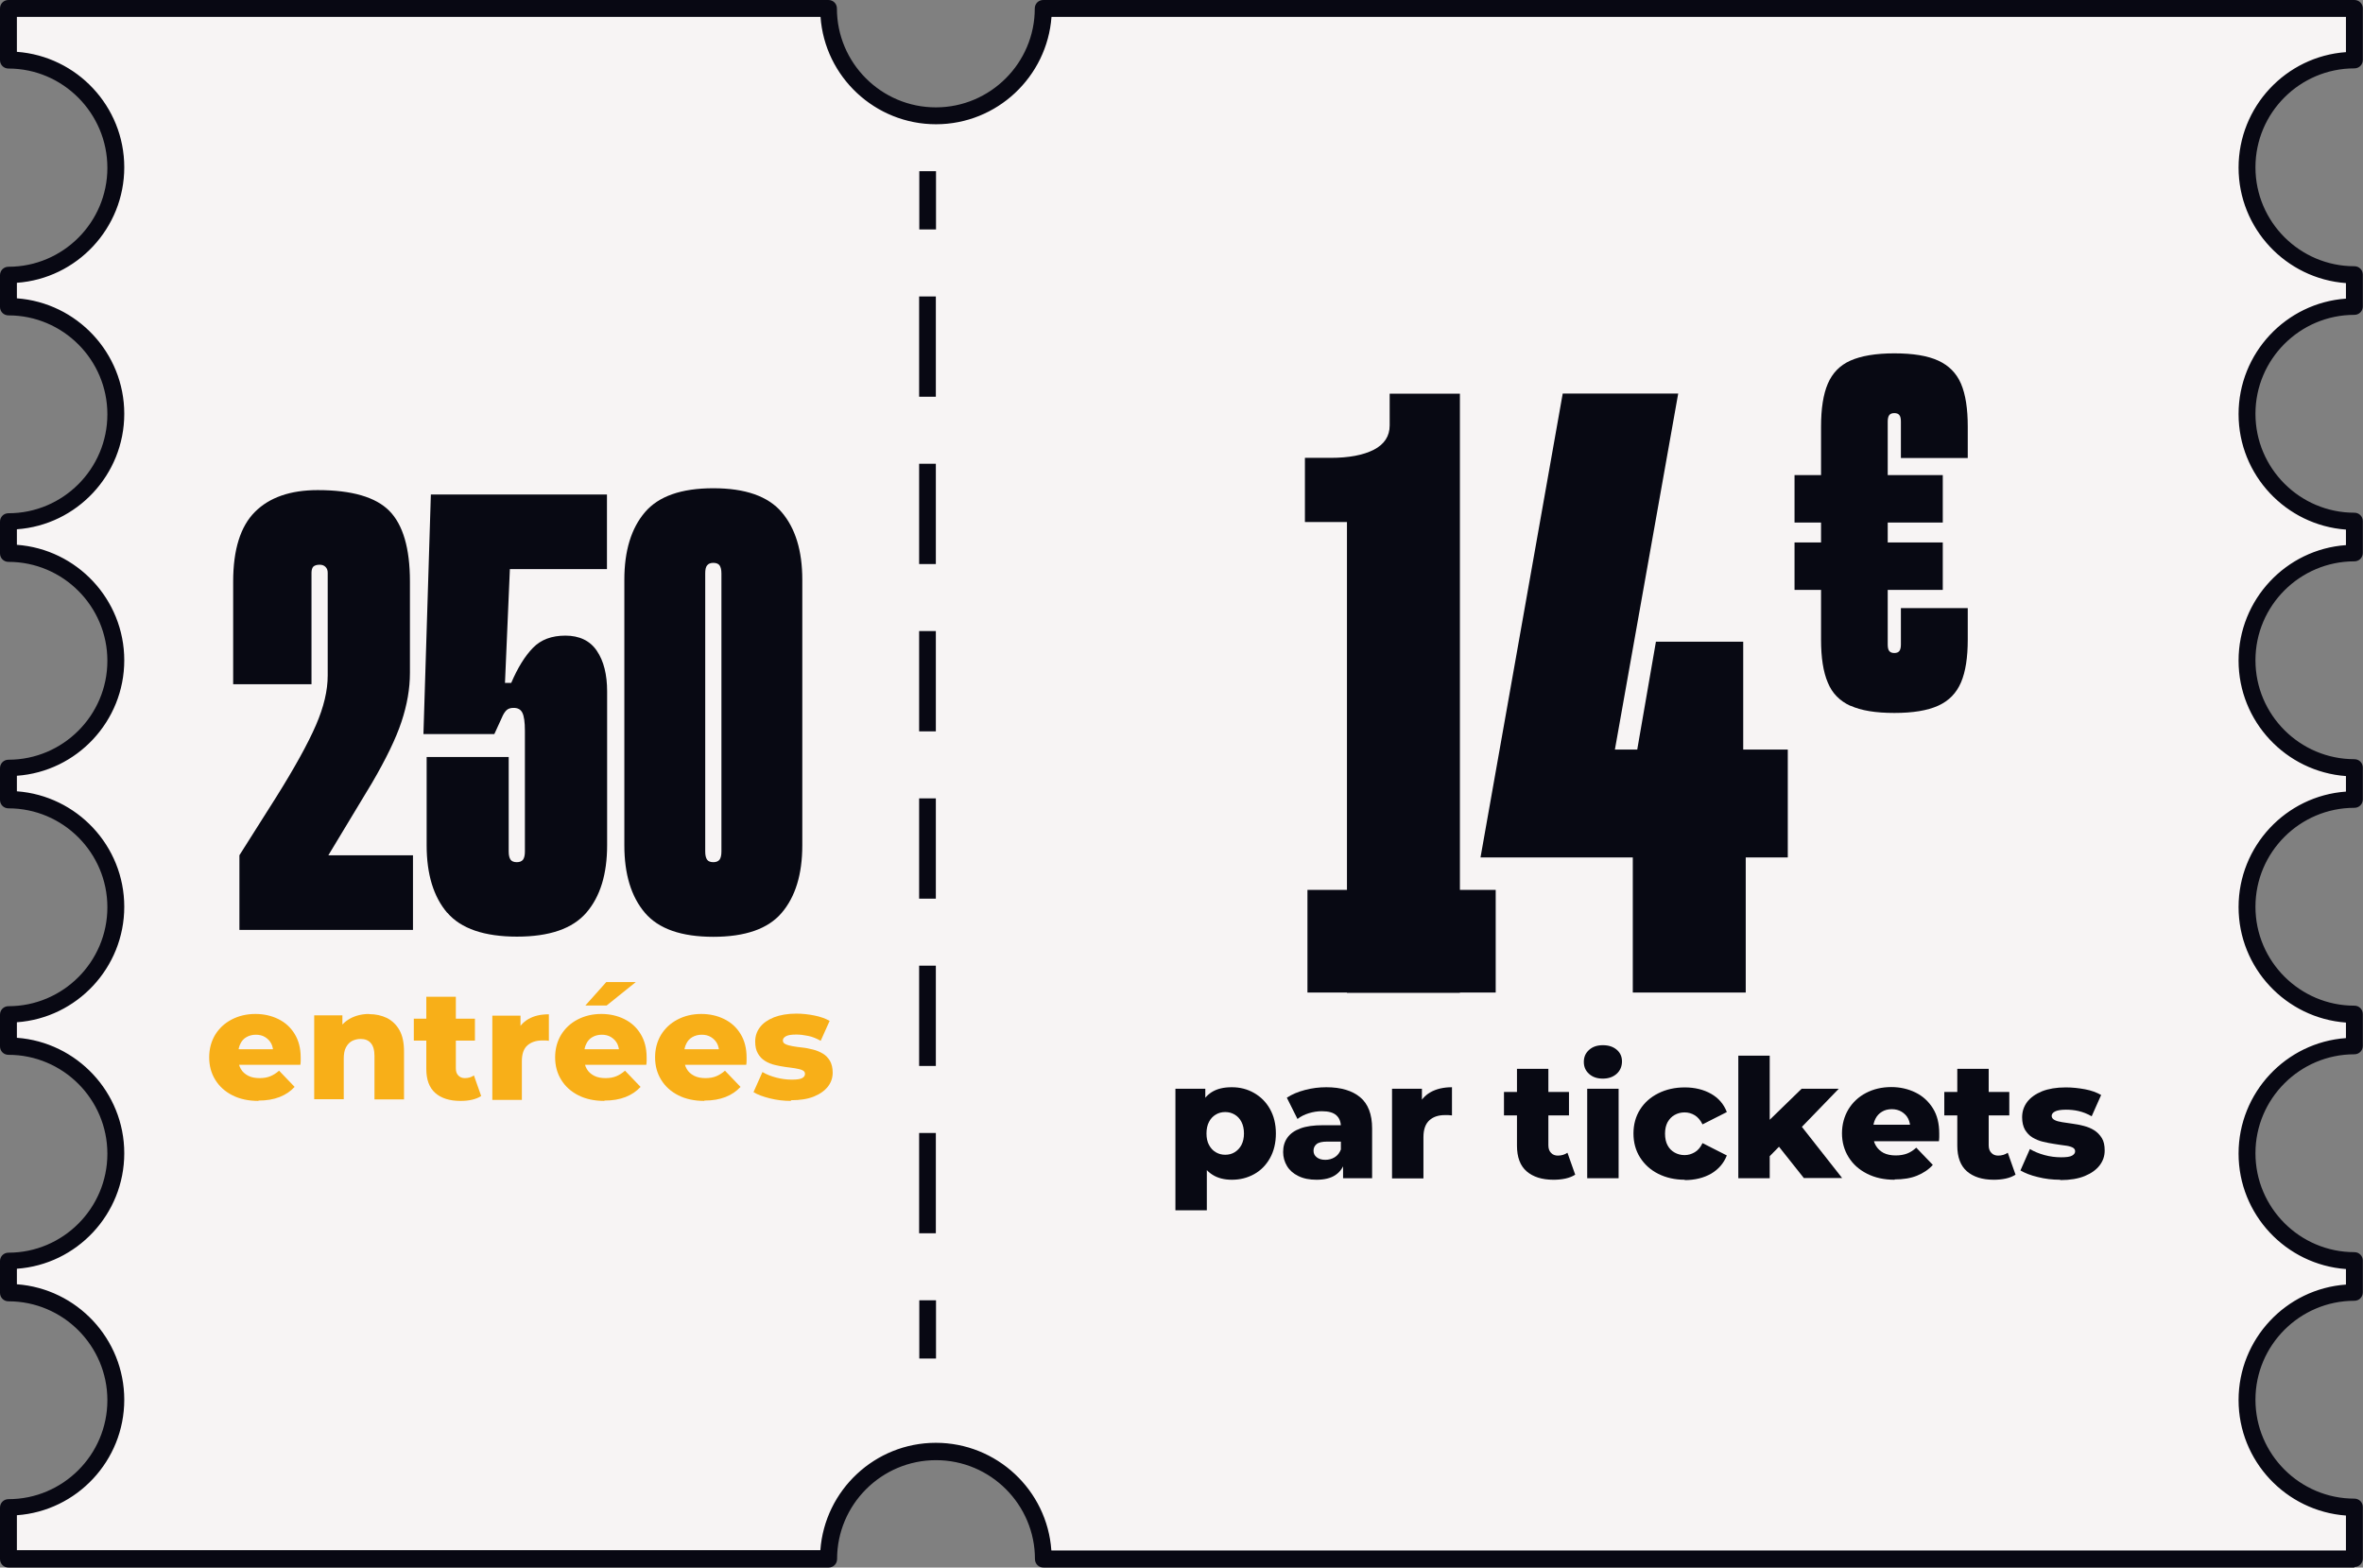
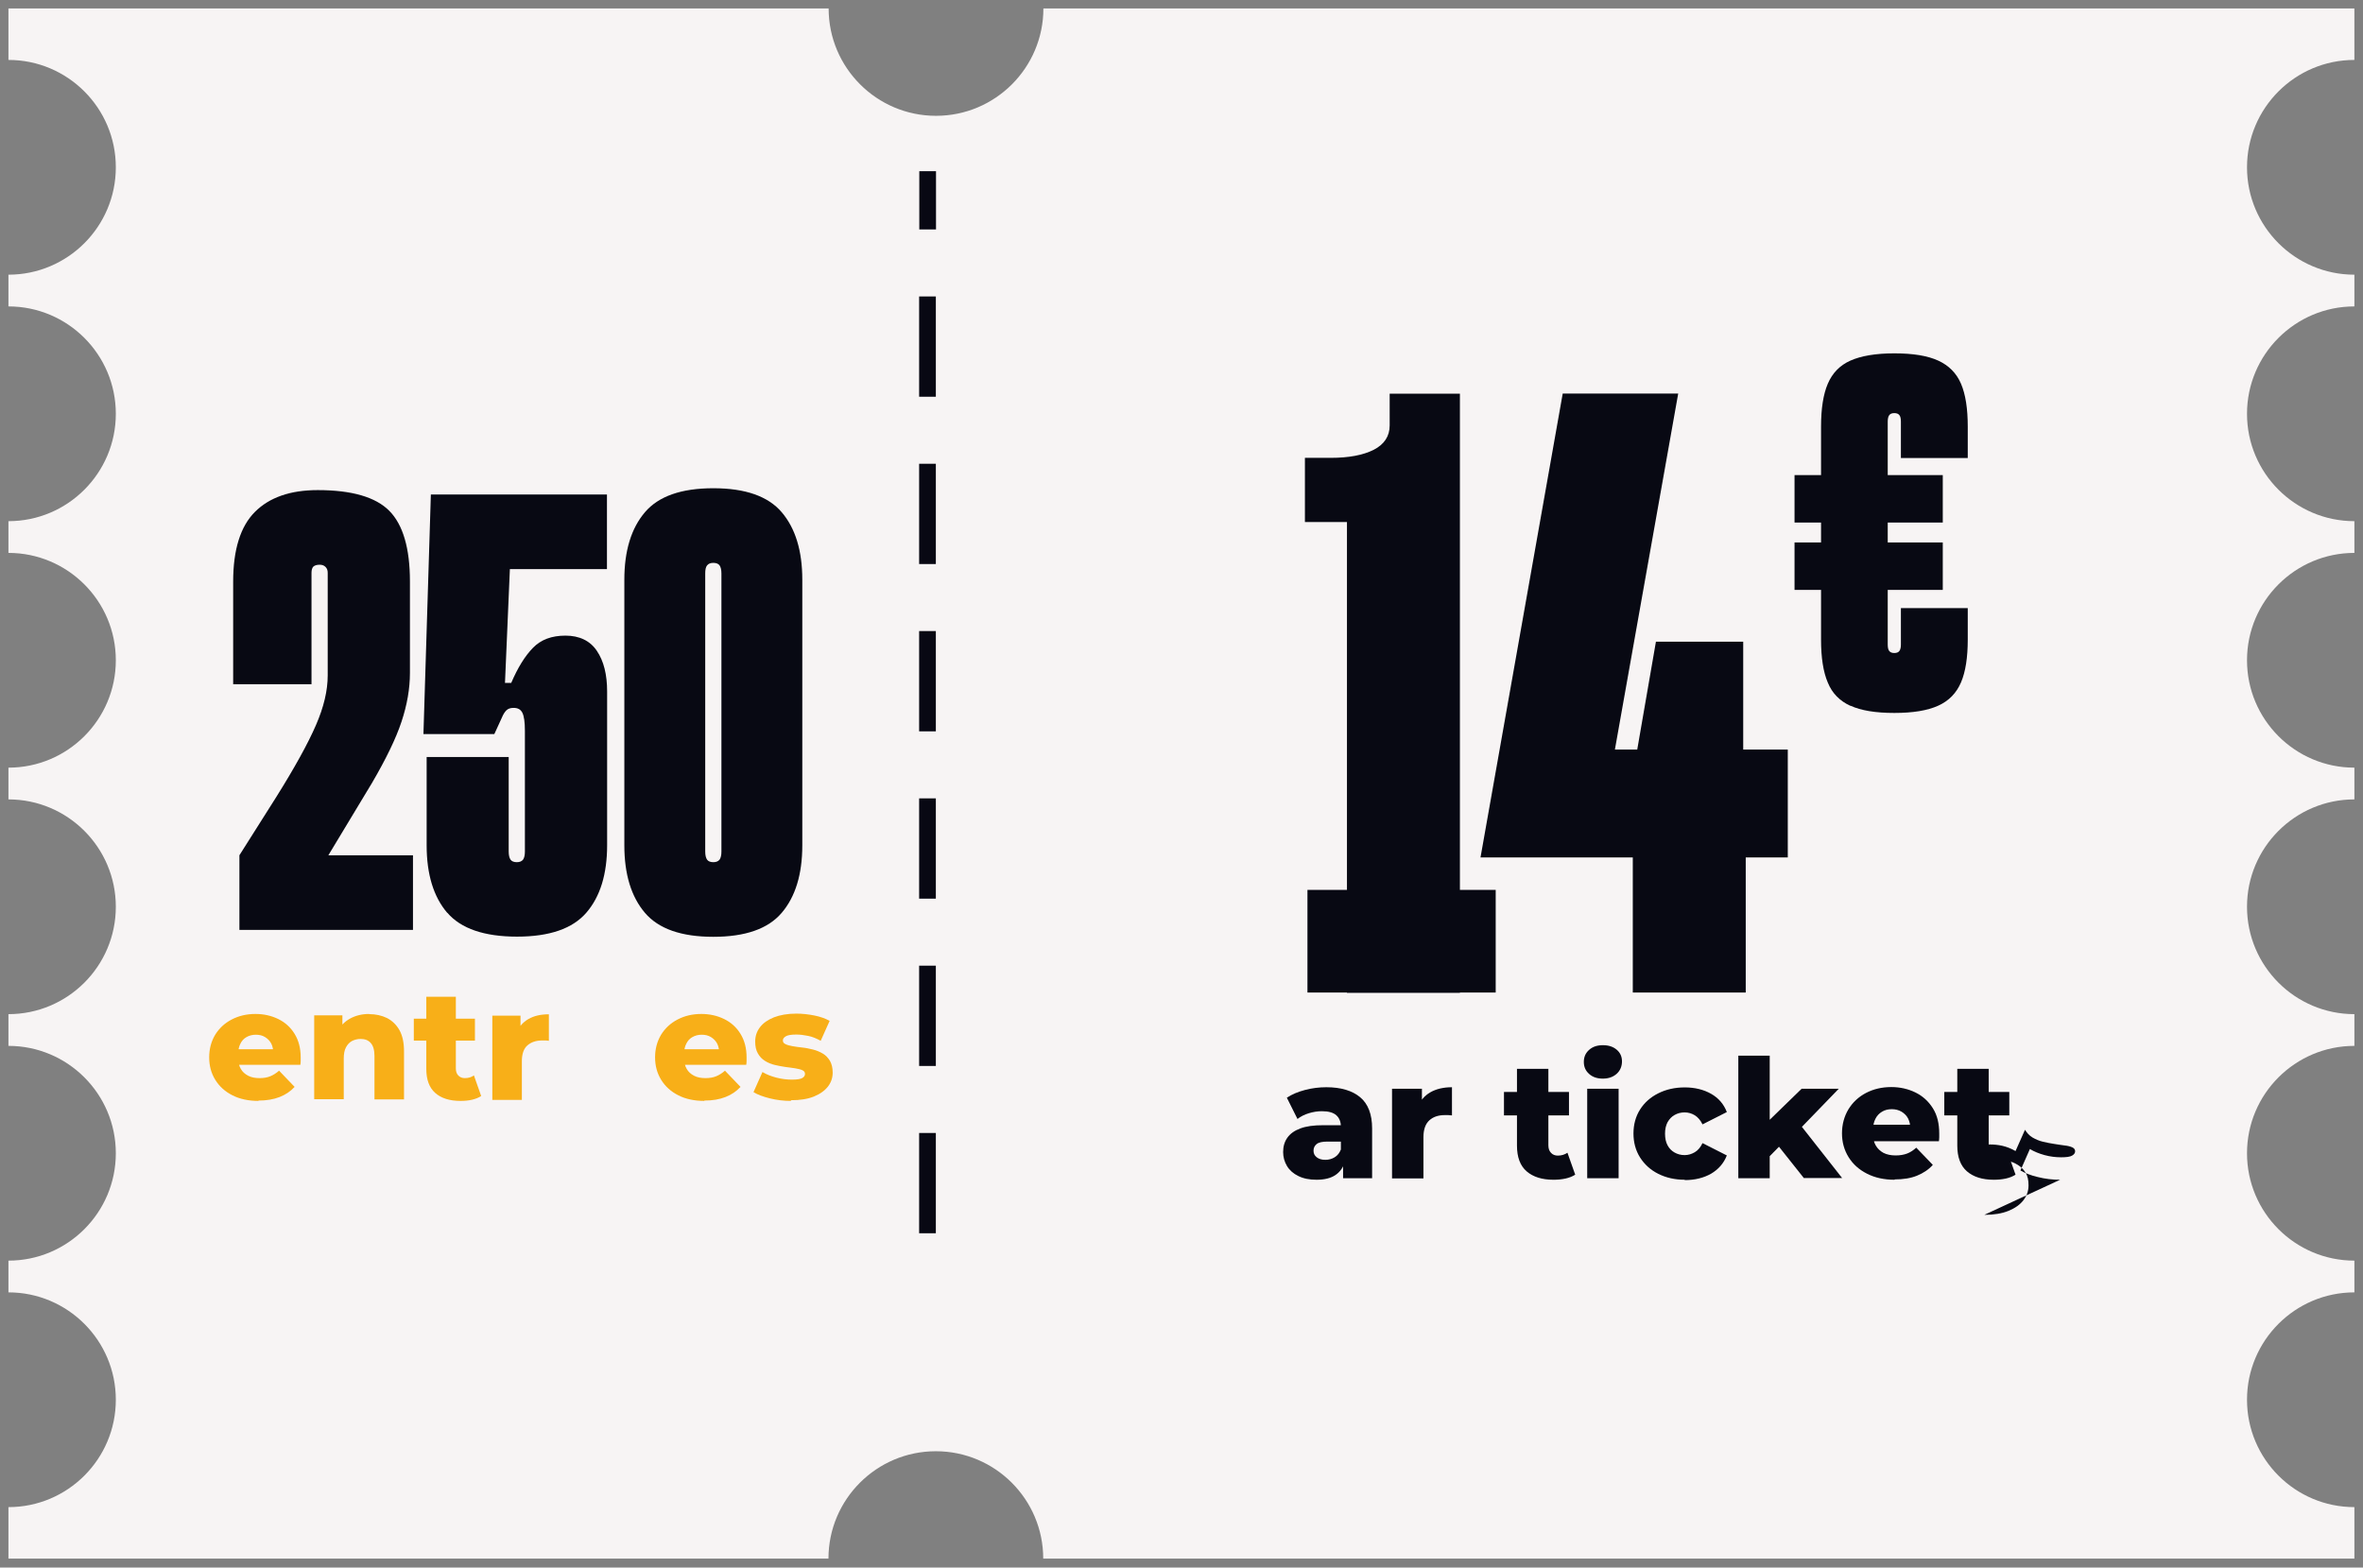
<svg xmlns="http://www.w3.org/2000/svg" id="Calque_2" data-name="Calque 2" viewBox="0 0 139.96 92.85">
  <rect x="0" y="0" width="139.96" height="92.85" fill="#808080" stroke="none" />
  <defs>
    <style>
      .cls-1 {
        fill: #f8af18;
      }

      .cls-2 {
        fill: #080913;
      }

      .cls-3 {
        fill: #080813;
      }

      .cls-4 {
        fill: #f7f4f4;
      }
    </style>
  </defs>
  <g id="Calque_1-2" data-name="Calque 1">
    <g>
      <g>
        <path class="cls-4" d="M139.45,3.56V.5H61.8c0,3.51-2.85,6.36-6.36,6.36s-6.36-2.85-6.36-6.36H.5v3.05c3.51,0,6.36,2.85,6.36,6.36s-2.85,6.36-6.36,6.36v1.88c3.51,0,6.36,2.85,6.36,6.36s-2.85,6.36-6.36,6.36v1.88c3.51,0,6.36,2.85,6.36,6.36s-2.85,6.36-6.36,6.36v1.88c3.51,0,6.36,2.85,6.36,6.36s-2.85,6.36-6.36,6.36v1.88c3.51,0,6.36,2.85,6.36,6.36s-2.85,6.36-6.36,6.36v1.88c3.51,0,6.36,2.85,6.36,6.36s-2.85,6.36-6.36,6.36v3.05h48.57c0-3.51,2.85-6.36,6.36-6.36s6.36,2.85,6.36,6.36h77.66v-3.05c-3.51,0-6.36-2.85-6.36-6.36s2.85-6.36,6.36-6.36v-1.88c-3.51,0-6.36-2.85-6.36-6.36s2.85-6.36,6.36-6.36v-1.88c-3.51,0-6.36-2.85-6.36-6.36s2.85-6.36,6.36-6.36v-1.88c-3.51,0-6.36-2.85-6.36-6.36s2.85-6.36,6.36-6.36v-1.88c-3.51,0-6.36-2.85-6.36-6.36s2.85-6.36,6.36-6.36v-1.88c-3.51,0-6.36-2.85-6.36-6.36s2.85-6.36,6.36-6.36Z" />
-         <path class="cls-3" d="M139.45,92.85H61.8c-.28,0-.5-.22-.5-.5,0-3.23-2.63-5.86-5.86-5.86s-5.86,2.63-5.86,5.86c0,.28-.22.5-.5.5H.5c-.28,0-.5-.22-.5-.5v-3.05c0-.28.22-.5.5-.5,3.23,0,5.86-2.63,5.86-5.86s-2.63-5.86-5.86-5.86c-.28,0-.5-.22-.5-.5v-1.88c0-.28.22-.5.5-.5,3.23,0,5.86-2.63,5.86-5.86s-2.63-5.86-5.86-5.86c-.28,0-.5-.22-.5-.5v-1.88c0-.28.22-.5.5-.5,3.23,0,5.86-2.63,5.86-5.86s-2.63-5.86-5.86-5.86c-.28,0-.5-.22-.5-.5v-1.88c0-.28.22-.5.5-.5,3.23,0,5.86-2.63,5.86-5.86s-2.63-5.86-5.86-5.86c-.28,0-.5-.22-.5-.5v-1.88c0-.28.22-.5.5-.5,3.23,0,5.86-2.63,5.86-5.86s-2.63-5.86-5.86-5.86c-.28,0-.5-.22-.5-.5v-1.88c0-.28.22-.5.5-.5,3.23,0,5.86-2.63,5.86-5.86S3.73,4.06.5,4.06c-.28,0-.5-.22-.5-.5V.5C0,.22.22,0,.5,0h48.57c.28,0,.5.22.5.5,0,3.23,2.63,5.86,5.86,5.86s5.86-2.63,5.86-5.86c0-.28.22-.5.5-.5h77.66c.28,0,.5.22.5.5v3.05c0,.28-.22.5-.5.5-3.23,0-5.86,2.63-5.86,5.86s2.63,5.86,5.86,5.86c.28,0,.5.22.5.5v1.88c0,.28-.22.5-.5.5-3.23,0-5.86,2.63-5.86,5.86s2.63,5.86,5.86,5.86c.28,0,.5.22.5.5v1.88c0,.28-.22.5-.5.5-3.23,0-5.86,2.63-5.86,5.86s2.63,5.86,5.86,5.86c.28,0,.5.22.5.5v1.88c0,.28-.22.5-.5.5-3.23,0-5.86,2.63-5.86,5.86s2.63,5.86,5.86,5.86c.28,0,.5.22.5.5v1.88c0,.28-.22.5-.5.5-3.23,0-5.86,2.63-5.86,5.86s2.63,5.86,5.86,5.86c.28,0,.5.22.5.5v1.88c0,.28-.22.5-.5.5-3.23,0-5.86,2.63-5.86,5.86s2.63,5.86,5.86,5.86c.28,0,.5.22.5.5v3.05c0,.28-.22.5-.5.5ZM62.28,91.84h76.67v-2.07c-3.55-.26-6.36-3.23-6.36-6.84s2.81-6.59,6.36-6.84v-.92c-3.55-.26-6.36-3.23-6.36-6.84s2.81-6.59,6.36-6.84v-.92c-3.55-.26-6.36-3.23-6.36-6.84s2.81-6.59,6.36-6.84v-.92c-3.55-.26-6.36-3.23-6.36-6.84s2.81-6.59,6.36-6.84v-.92c-3.55-.26-6.36-3.23-6.36-6.84s2.81-6.59,6.36-6.84v-.92c-3.55-.26-6.36-3.23-6.36-6.84s2.81-6.59,6.36-6.84V1H62.28c-.26,3.55-3.23,6.36-6.84,6.36s-6.59-2.81-6.84-6.36H1v2.07c3.55.26,6.36,3.23,6.36,6.84s-2.81,6.59-6.36,6.84v.92c3.55.26,6.36,3.23,6.36,6.84s-2.81,6.59-6.36,6.84v.92c3.55.26,6.36,3.23,6.36,6.84s-2.81,6.59-6.36,6.84v.92c3.55.26,6.36,3.23,6.36,6.84s-2.81,6.59-6.36,6.84v.92c3.55.26,6.36,3.23,6.36,6.84s-2.81,6.59-6.36,6.84v.92c3.55.26,6.36,3.23,6.36,6.84s-2.81,6.59-6.36,6.84v2.07h47.59c.26-3.55,3.23-6.36,6.84-6.36s6.59,2.81,6.84,6.36Z" />
      </g>
      <g>
        <rect class="cls-3" x="54.45" y="10.14" width=".99" height="3.45" />
        <path class="cls-3" d="M55.43,73.05h-.99v-5.94h.99v5.94ZM55.43,63.14h-.99v-5.94h.99v5.94ZM55.43,53.23h-.99v-5.94h.99v5.94ZM55.43,43.32h-.99v-5.94h.99v5.94ZM55.43,33.41h-.99v-5.94h.99v5.94ZM55.43,23.5h-.99v-5.94h.99v5.94Z" />
-         <rect class="cls-3" x="54.45" y="77.02" width=".99" height="3.45" />
      </g>
      <g>
        <path class="cls-2" d="M79.77,28.38l1.98,2.54h-4.46v-3.8h1.52c1.08,0,1.93-.16,2.56-.48.62-.32.94-.8.94-1.44v-1.88h4.16v35.49h-6.69v-30.42ZM77.44,52.71h11.15v6.08h-11.15v-6.08Z" />
        <path class="cls-2" d="M92.55,23.31h6.85l-3.75,21.09h10.24v6.39h-18.2l4.87-27.48ZM96.71,45.92l1.37-7.91h5.17v8.01l.15,3.19v9.58h-6.69v-12.88Z" />
        <path class="cls-2" d="M106.29,28.14h8.78v2.81h-8.78v-2.81ZM106.29,32.13h8.78v2.81h-8.78v-2.81ZM109.6,41.81c-.63-.29-1.08-.74-1.34-1.38-.27-.63-.4-1.48-.4-2.54v-12.62c0-1.06.13-1.91.4-2.54.27-.63.71-1.09,1.34-1.37s1.5-.43,2.6-.43,1.97.14,2.6.43,1.08.74,1.35,1.37c.27.63.4,1.48.4,2.54v1.86h-3.96v-2.16c0-.18-.03-.31-.09-.38-.06-.08-.16-.12-.3-.12s-.24.04-.3.12c-.06.08-.09.21-.09.38v13.21c0,.18.03.31.09.38.06.08.16.12.3.12s.24-.04.3-.12c.06-.08.09-.21.09-.38v-2.16h3.96v1.86c0,1.06-.13,1.91-.4,2.54-.27.63-.71,1.09-1.35,1.38s-1.5.43-2.6.43-1.97-.14-2.6-.43Z" />
      </g>
      <g>
        <path class="cls-2" d="M14.18,50.66l2.17-3.43c1.11-1.77,1.89-3.19,2.36-4.27.47-1.08.7-2.06.7-2.95v-6.08c0-.15-.04-.26-.13-.35-.09-.09-.2-.13-.35-.13-.17,0-.29.04-.37.11-.07.07-.11.2-.11.37v6.6h-4.64v-6.08c0-1.89.43-3.27,1.29-4.13.86-.86,2.1-1.29,3.72-1.29,2.01,0,3.43.41,4.24,1.23.81.82,1.22,2.22,1.22,4.18v5.42c0,.93-.17,1.9-.5,2.89-.33,1-.92,2.21-1.75,3.63l-2.69,4.46v-.18h5.12v4.42h-10.28v-4.42Z" />
        <path class="cls-2" d="M26.49,54.07c-.81-.95-1.22-2.28-1.22-4v-5.23h4.86v5.6c0,.22.04.38.11.48.07.1.2.15.37.15s.29-.05.37-.15c.07-.1.11-.26.11-.48v-7.15c0-.52-.05-.87-.15-1.07-.1-.2-.27-.29-.52-.29-.17,0-.31.04-.41.13-.1.09-.2.24-.29.46l-.44.96h-4.2l.44-14.19h10.43v4.42h-5.75l-.29,6.74h.37c.39-.91.82-1.6,1.29-2.08.47-.48,1.1-.72,1.92-.72s1.46.3,1.86.9c.41.6.61,1.41.61,2.41v9.1c0,1.72-.41,3.05-1.23,4-.82.95-2.19,1.42-4.11,1.42s-3.32-.47-4.13-1.42Z" />
        <path class="cls-2" d="M38.2,54.07c-.81-.95-1.22-2.28-1.22-4v-15.73c0-1.72.41-3.05,1.22-4,.81-.95,2.16-1.42,4.05-1.42s3.24.47,4.05,1.42c.81.95,1.22,2.28,1.22,4v15.73c0,1.72-.41,3.05-1.22,4-.81.95-2.16,1.42-4.05,1.42s-3.24-.47-4.05-1.42ZM42.62,50.92c.07-.1.11-.26.11-.48v-16.47c0-.22-.04-.38-.11-.48s-.2-.15-.37-.15-.29.05-.37.15-.11.26-.11.48v16.47c0,.22.04.38.11.48.07.1.2.15.37.15s.29-.05.37-.15Z" />
      </g>
      <g>
-         <path class="cls-2" d="M69.62,71.69v-7.2h1.77v2.65s.09,1.76.09,1.76v2.79h-1.86ZM72.96,69.88c-.45,0-.84-.1-1.15-.3-.32-.2-.56-.5-.73-.9-.17-.4-.25-.92-.25-1.54s.08-1.15.23-1.55c.16-.4.39-.7.71-.9.32-.2.71-.29,1.19-.29s.92.11,1.32.34c.4.23.71.54.94.95.23.41.35.89.35,1.45s-.12,1.05-.35,1.46c-.23.41-.54.73-.94.95s-.83.33-1.32.33ZM72.57,68.4c.21,0,.4-.05.56-.15s.3-.24.4-.43c.1-.19.15-.42.15-.68s-.05-.5-.15-.69c-.1-.19-.23-.33-.4-.43s-.35-.15-.56-.15-.4.05-.56.15c-.17.1-.3.24-.4.43s-.15.42-.15.69.05.5.15.68c.1.19.23.33.4.43.17.1.35.15.56.15Z" />
        <path class="cls-2" d="M77.98,69.88c-.42,0-.78-.07-1.08-.22-.29-.14-.52-.34-.67-.59s-.23-.53-.23-.83c0-.33.08-.61.25-.85.17-.24.42-.42.77-.55s.79-.19,1.34-.19h1.25v.97h-1c-.3,0-.51.05-.63.15-.12.1-.18.23-.18.39s.06.29.19.39.29.15.51.15c.2,0,.39-.05.55-.15.17-.1.29-.26.37-.46l.25.68c-.1.37-.29.64-.57.83-.28.19-.66.28-1.12.28ZM79.55,69.79v-.99l-.13-.24v-1.82c0-.29-.09-.52-.27-.68-.18-.16-.46-.24-.86-.24-.25,0-.51.04-.77.12-.26.08-.48.19-.67.34l-.63-1.26c.3-.2.66-.35,1.08-.46.42-.11.84-.16,1.26-.16.86,0,1.53.2,2,.59s.71,1.01.71,1.85v2.95h-1.73Z" />
        <path class="cls-2" d="M82.45,69.79v-5.3h1.77v1.55l-.26-.44c.16-.4.41-.7.76-.9.35-.2.78-.3,1.28-.3v1.67c-.08-.01-.16-.02-.22-.02-.06,0-.13,0-.2,0-.38,0-.69.1-.92.31-.23.21-.35.54-.35,1v2.44h-1.86Z" />
        <path class="cls-2" d="M89.08,66.07v-1.39h3.85v1.39h-3.85ZM92.01,69.88c-.68,0-1.21-.17-1.59-.5s-.57-.84-.57-1.52v-4.55h1.86v4.53c0,.19.05.34.16.45.1.11.24.16.4.16.22,0,.41-.06.57-.17l.46,1.3c-.16.1-.35.18-.58.23s-.47.07-.71.07Z" />
        <path class="cls-2" d="M94.94,63.89c-.34,0-.61-.09-.82-.28-.21-.19-.31-.42-.31-.71s.1-.52.31-.71c.21-.19.48-.28.82-.28s.61.09.82.27c.21.18.31.41.31.69s-.1.54-.31.73-.48.29-.83.29ZM94.01,69.79v-5.3h1.86v5.3h-1.86Z" />
        <path class="cls-2" d="M99.79,69.88c-.59,0-1.11-.12-1.57-.35-.46-.23-.82-.56-1.08-.97-.26-.41-.39-.89-.39-1.42s.13-1.01.39-1.42c.26-.41.62-.73,1.08-.96s.98-.35,1.57-.35,1.12.13,1.56.38c.44.25.75.61.93,1.08l-1.44.73c-.12-.25-.28-.43-.46-.54s-.38-.17-.6-.17-.41.05-.59.15c-.18.1-.31.24-.42.43-.1.19-.15.41-.15.68s.05.51.15.69c.1.19.24.33.42.43.18.1.37.15.59.15s.41-.06.6-.17.34-.29.46-.54l1.44.73c-.18.46-.49.82-.93,1.08-.44.25-.96.38-1.56.38Z" />
        <path class="cls-2" d="M102.96,69.79v-7.26h1.86v7.26h-1.86ZM104.5,68.81l.05-2.22,2.16-2.1h2.2l-2.4,2.48-.95.76-1.07,1.09ZM106.85,69.79l-1.62-2.04,1.16-1.43,2.72,3.46h-2.25Z" />
        <path class="cls-2" d="M112.22,69.88c-.63,0-1.17-.12-1.64-.36-.47-.24-.83-.56-1.09-.98s-.39-.89-.39-1.41.13-1,.38-1.42c.25-.41.6-.74,1.04-.97.44-.23.94-.35,1.5-.35.52,0,1,.11,1.43.32s.77.52,1.03.93.38.91.38,1.5c0,.07,0,.14,0,.22,0,.08-.01.16-.02.24h-4.2v-.98h3.21l-.7.27c0-.24-.04-.45-.13-.63-.09-.18-.23-.31-.39-.41-.17-.1-.36-.15-.58-.15s-.42.05-.58.15c-.17.1-.3.24-.39.42s-.14.39-.14.63v.28c0,.26.05.49.16.67.11.19.26.33.46.44.2.1.44.15.72.15.26,0,.48-.04.67-.11.19-.07.37-.19.55-.35l.98,1.02c-.25.28-.57.49-.94.64-.37.15-.81.22-1.32.22Z" />
        <path class="cls-2" d="M115.16,66.07v-1.39h3.85v1.39h-3.85ZM118.09,69.88c-.68,0-1.21-.17-1.59-.5s-.57-.84-.57-1.52v-4.55h1.86v4.53c0,.19.05.34.16.45.1.11.24.16.4.16.22,0,.41-.06.57-.17l.46,1.3c-.16.1-.35.18-.58.23s-.47.07-.71.07Z" />
-         <path class="cls-2" d="M122.02,69.88c-.45,0-.89-.05-1.32-.16-.43-.1-.77-.24-1.03-.39l.56-1.27c.25.15.54.27.87.36.33.09.66.13.98.13s.53-.03.65-.1c.12-.07.18-.15.18-.26,0-.1-.06-.18-.17-.23-.11-.05-.26-.09-.45-.11-.19-.03-.39-.05-.61-.09-.22-.03-.45-.08-.67-.13s-.43-.14-.62-.25-.33-.27-.45-.46c-.11-.2-.17-.44-.17-.74,0-.34.1-.64.3-.91.2-.26.49-.47.88-.63.38-.15.85-.23,1.41-.23.37,0,.75.04,1.13.11.38.07.7.19.96.34l-.56,1.26c-.26-.15-.52-.25-.78-.31-.26-.06-.51-.08-.74-.08-.31,0-.53.04-.66.11-.13.07-.19.16-.19.26s.06.18.17.24.26.1.45.13.39.06.61.09c.22.03.45.07.67.13.23.06.43.14.62.26s.33.27.45.46.17.44.17.74c0,.33-.1.62-.3.88-.2.26-.49.47-.88.63-.39.16-.87.24-1.44.24Z" />
+         <path class="cls-2" d="M122.02,69.88c-.45,0-.89-.05-1.32-.16-.43-.1-.77-.24-1.03-.39l.56-1.27c.25.15.54.27.87.36.33.09.66.13.98.13s.53-.03.65-.1c.12-.07.18-.15.18-.26,0-.1-.06-.18-.17-.23-.11-.05-.26-.09-.45-.11-.19-.03-.39-.05-.61-.09-.22-.03-.45-.08-.67-.13s-.43-.14-.62-.25-.33-.27-.45-.46l-.56,1.26c-.26-.15-.52-.25-.78-.31-.26-.06-.51-.08-.74-.08-.31,0-.53.04-.66.11-.13.07-.19.16-.19.26s.06.18.17.24.26.1.45.13.39.06.61.09c.22.03.45.07.67.13.23.06.43.14.62.26s.33.27.45.46.17.44.17.74c0,.33-.1.62-.3.88-.2.26-.49.47-.88.63-.39.16-.87.24-1.44.24Z" />
      </g>
      <g>
        <path class="cls-1" d="M15.31,65.21c-.59,0-1.11-.11-1.54-.33-.44-.22-.78-.53-1.02-.92s-.36-.83-.36-1.33.12-.94.35-1.33c.24-.39.56-.69.98-.91.42-.22.89-.33,1.41-.33.49,0,.94.1,1.35.3s.73.49.97.88c.24.39.36.85.36,1.4,0,.06,0,.13,0,.21,0,.08-.01.15-.02.22h-3.96v-.92h3.02l-.66.26c0-.23-.04-.42-.12-.59-.09-.17-.21-.29-.37-.39s-.34-.14-.55-.14-.39.05-.55.14-.28.22-.36.39c-.09.17-.13.37-.13.59v.27c0,.25.05.46.15.63.1.18.25.31.44.41.19.1.42.14.68.14.25,0,.46-.04.63-.11s.35-.18.52-.33l.92.96c-.24.26-.53.46-.89.6s-.77.21-1.25.21Z" />
        <path class="cls-1" d="M21.87,60.07c.39,0,.74.08,1.05.23.31.16.56.4.74.72.18.32.27.74.27,1.26v2.84h-1.75v-2.56c0-.35-.07-.61-.22-.78s-.35-.24-.6-.24c-.18,0-.35.04-.51.12-.15.08-.27.21-.36.38-.09.17-.13.39-.13.67v2.4h-1.75v-4.97h1.67v1.41l-.32-.41c.19-.36.45-.63.78-.81s.71-.27,1.12-.27Z" />
        <path class="cls-1" d="M24.51,61.64v-1.3h3.62v1.3h-3.62ZM27.27,65.21c-.64,0-1.14-.16-1.49-.47-.36-.32-.53-.79-.53-1.43v-4.27h1.75v4.25c0,.18.05.32.15.42.1.1.22.15.38.15.21,0,.39-.05.54-.16l.43,1.22c-.15.1-.33.17-.54.22s-.44.07-.67.07Z" />
        <path class="cls-1" d="M29.16,65.13v-4.97h1.67v1.45l-.25-.41c.15-.37.39-.65.72-.84s.73-.28,1.21-.28v1.57c-.08-.01-.15-.02-.21-.02s-.12,0-.19,0c-.36,0-.65.1-.87.29-.22.19-.33.51-.33.94v2.29h-1.75Z" />
-         <path class="cls-1" d="M35.8,65.21c-.59,0-1.11-.11-1.54-.33-.44-.22-.78-.53-1.02-.92s-.36-.83-.36-1.33.12-.94.35-1.33c.24-.39.56-.69.98-.91.42-.22.89-.33,1.41-.33.49,0,.94.1,1.35.3s.73.49.97.88c.24.39.36.85.36,1.4,0,.06,0,.13,0,.21,0,.08-.01.15-.02.22h-3.96v-.92h3.02l-.66.26c0-.23-.04-.42-.12-.59-.09-.17-.21-.29-.37-.39s-.34-.14-.55-.14-.39.05-.55.14-.28.22-.36.39c-.09.17-.13.37-.13.59v.27c0,.25.05.46.15.63.1.18.25.31.44.41.19.1.42.14.68.14.25,0,.46-.04.63-.11s.35-.18.52-.33l.92.96c-.24.26-.53.46-.89.6s-.77.21-1.25.21ZM34.67,59.56l1.24-1.39h1.75l-1.73,1.39h-1.25Z" />
        <path class="cls-1" d="M41.72,65.21c-.59,0-1.11-.11-1.54-.33-.44-.22-.78-.53-1.02-.92s-.36-.83-.36-1.33.12-.94.35-1.33c.24-.39.56-.69.98-.91.42-.22.89-.33,1.41-.33.49,0,.94.1,1.35.3s.73.49.97.88c.24.39.36.85.36,1.4,0,.06,0,.13,0,.21,0,.08-.01.15-.02.22h-3.96v-.92h3.02l-.66.26c0-.23-.04-.42-.12-.59-.09-.17-.21-.29-.37-.39s-.34-.14-.55-.14-.39.05-.55.14-.28.22-.36.39c-.09.17-.13.37-.13.59v.27c0,.25.05.46.15.63.1.18.25.31.44.41.19.1.42.14.68.14.25,0,.46-.04.63-.11s.35-.18.52-.33l.92.96c-.24.26-.53.46-.89.6s-.77.21-1.25.21Z" />
        <path class="cls-1" d="M46.84,65.21c-.42,0-.84-.05-1.24-.15-.4-.1-.73-.22-.97-.37l.53-1.19c.23.14.51.25.82.33.31.08.62.12.92.12s.5-.03.61-.09c.11-.06.17-.14.17-.25,0-.1-.05-.17-.16-.22-.11-.05-.25-.08-.42-.11s-.37-.05-.58-.08c-.21-.03-.42-.07-.63-.12-.21-.05-.41-.13-.58-.24-.18-.11-.31-.25-.42-.44s-.16-.42-.16-.7c0-.32.09-.6.28-.85.19-.25.46-.44.83-.59.36-.14.81-.22,1.33-.22.35,0,.71.04,1.06.11.36.07.66.18.91.32l-.53,1.18c-.25-.14-.49-.24-.74-.29-.25-.05-.48-.08-.7-.08-.29,0-.5.03-.62.1-.12.07-.18.15-.18.25s.05.17.16.22c.1.05.24.09.42.12.18.03.37.06.58.08s.42.07.63.12c.21.05.41.14.58.24s.31.25.42.43c.1.18.16.41.16.69,0,.31-.09.58-.28.83-.19.24-.46.44-.83.59-.37.15-.82.22-1.36.22Z" />
      </g>
    </g>
  </g>
</svg>